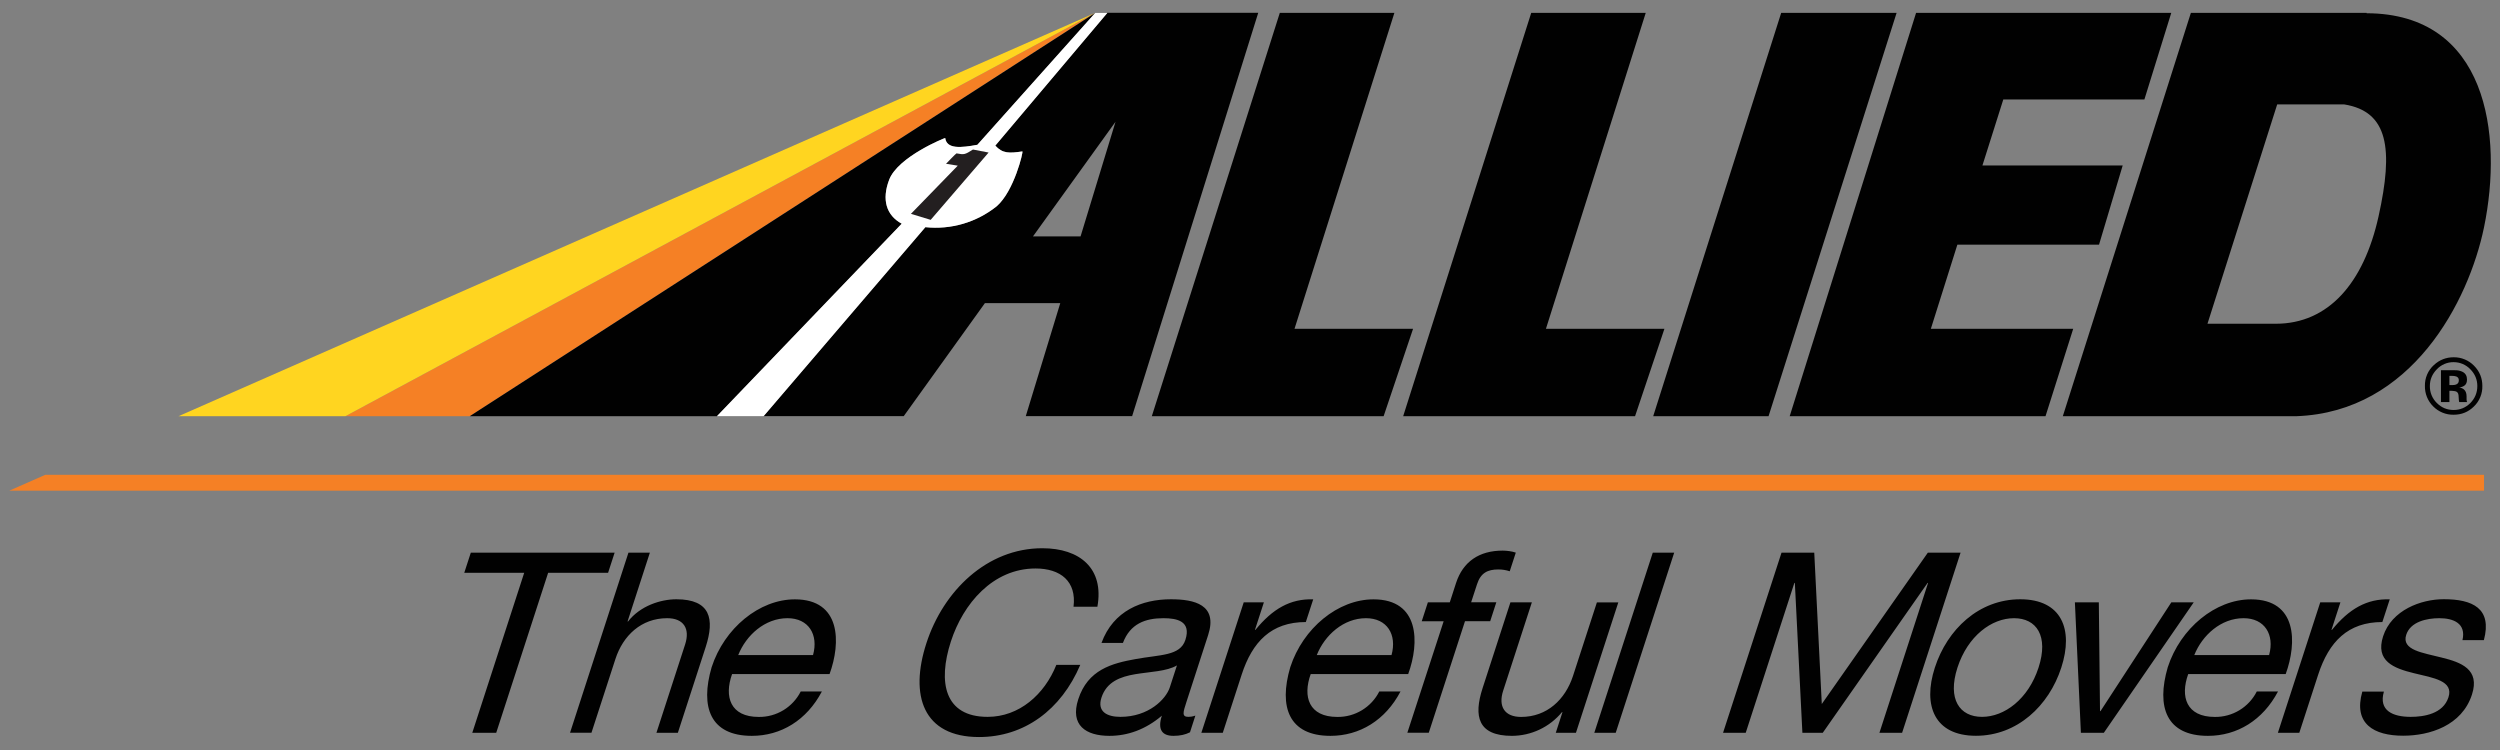
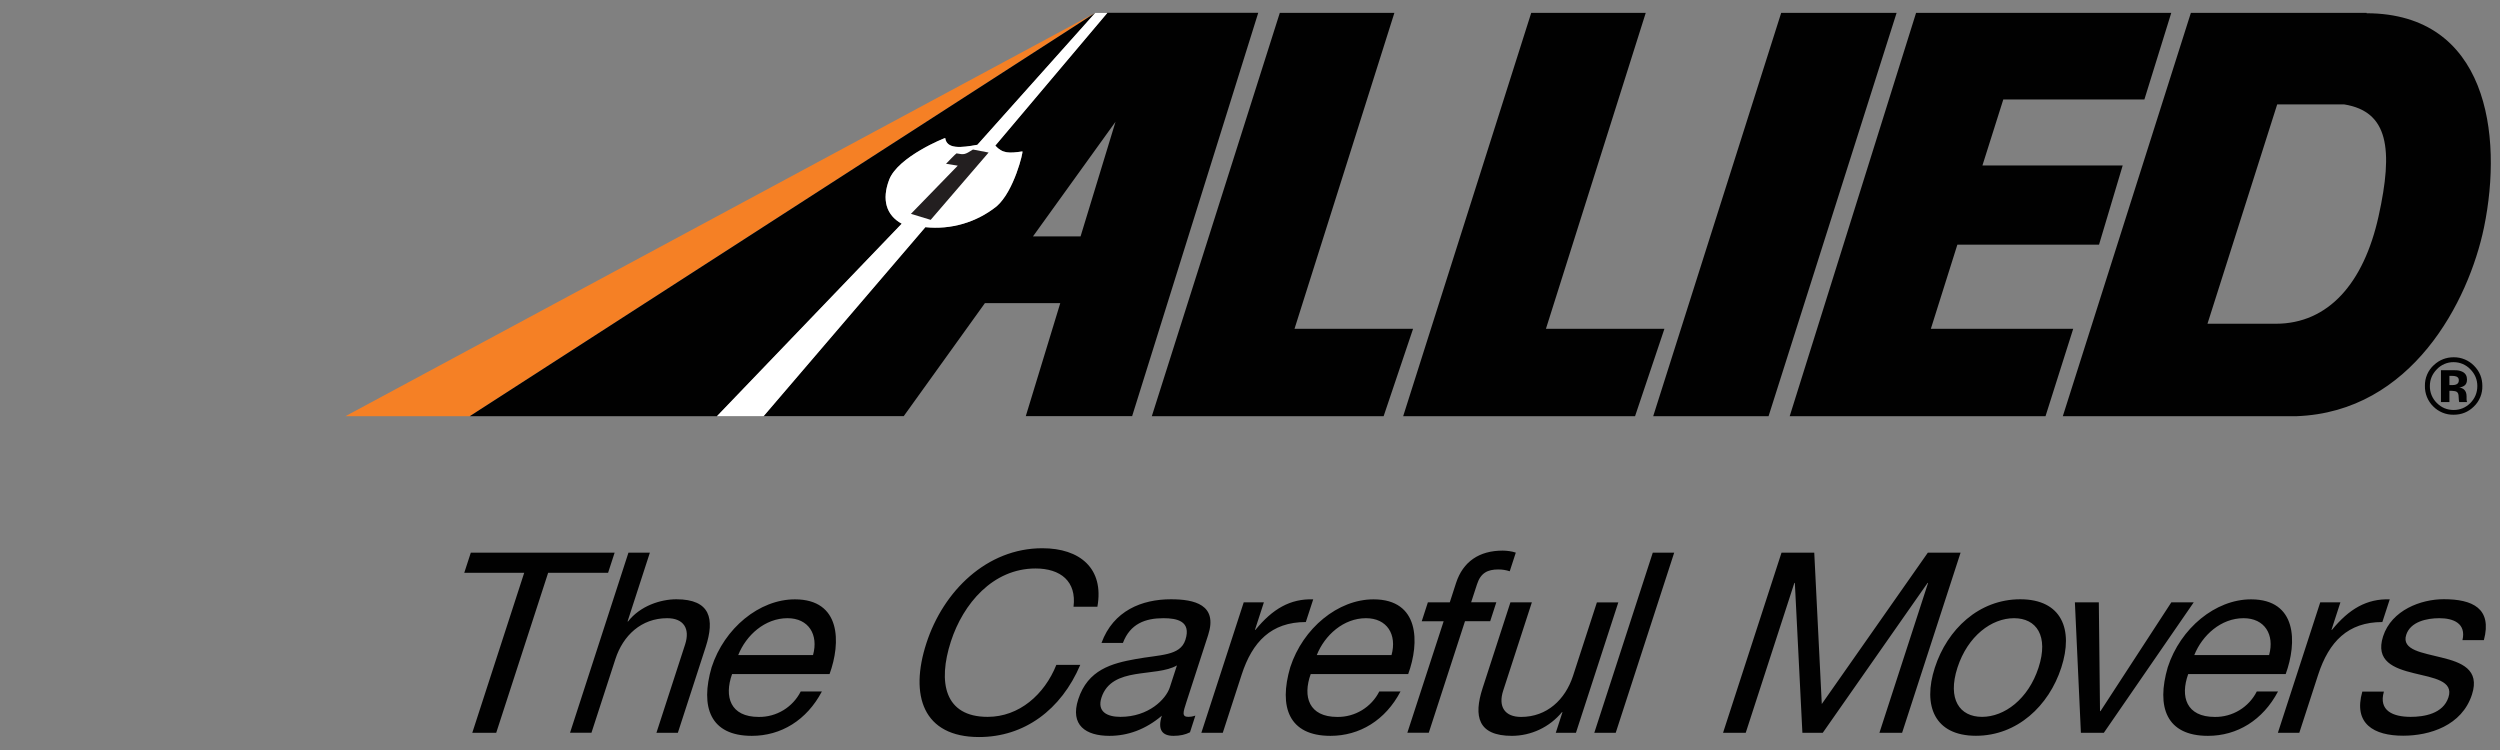
<svg xmlns="http://www.w3.org/2000/svg" width="500" height="150" viewBox="0 0 500 150" fill="none">
  <rect x="0" y="0" width="500" height="150" fill="#808080" stroke="none" />
  <path d="M219.031 2.578L69.084 83.239H93.954L219.031 2.578Z" fill="#F58025" />
-   <path d="M219.031 2.578L35.7 83.239H69.084L219.031 2.578Z" fill="#FFD520" />
  <path d="M258.904 65.755L278.876 2.578H255.959L230.363 83.239H276.726L282.616 65.755H258.904ZM309.189 65.755L329.146 2.578H306.244L280.634 83.239H327.011L332.887 65.755H309.189ZM353.71 83.239L379.319 2.578H356.236L330.64 83.239H353.71ZM428.878 19.895L434.252 2.578H383.213L357.938 83.239H409.102L414.643 65.755H386.172L391.475 48.928H419.807L424.538 33.092H396.486L400.659 19.895H428.878ZM494.082 73.869C495.004 74.818 495.464 75.922 495.464 77.206C495.464 78.519 495.004 79.65 494.082 80.6C493.147 81.522 492.031 81.996 490.733 81.996C489.421 81.996 488.305 81.535 487.369 80.6C486.917 80.16 486.56 79.632 486.32 79.048C486.079 78.464 485.962 77.838 485.974 77.206C485.974 75.922 486.434 74.818 487.356 73.869C487.788 73.408 488.312 73.043 488.893 72.795C489.475 72.547 490.101 72.423 490.733 72.43C491.36 72.43 491.98 72.557 492.556 72.804C493.132 73.051 493.651 73.414 494.082 73.869ZM494.794 73.129C494.265 72.59 493.632 72.165 492.934 71.876C492.237 71.589 491.488 71.445 490.733 71.453C489.226 71.453 487.9 71.97 486.783 73.003C486.199 73.53 485.736 74.177 485.425 74.901C485.114 75.624 484.964 76.406 484.983 77.192C484.967 77.952 485.107 78.706 485.392 79.409C485.678 80.113 486.104 80.751 486.644 81.284C487.177 81.825 487.814 82.251 488.517 82.537C489.22 82.822 489.974 82.962 490.733 82.946C492.296 82.946 493.636 82.415 494.752 81.326C495.312 80.796 495.754 80.154 496.05 79.442C496.346 78.73 496.488 77.963 496.469 77.192C496.469 75.614 495.925 74.274 494.794 73.129ZM491.445 76.773C491.221 76.941 490.914 77.011 490.524 77.011H489.882V75.168H490.286C490.691 75.168 491.026 75.209 491.249 75.293C491.598 75.433 491.766 75.684 491.766 76.033C491.766 76.368 491.668 76.62 491.445 76.773ZM489.882 78.156H490.231L490.593 78.184C490.845 78.198 491.04 78.24 491.166 78.282C491.403 78.365 491.556 78.533 491.64 78.757C491.696 78.882 491.724 79.147 491.738 79.538C491.752 79.93 491.794 80.223 491.836 80.418H493.427L493.357 80.237C493.341 80.177 493.331 80.117 493.329 80.055L493.315 79.86V79.287C493.315 78.631 493.133 78.17 492.757 77.863C492.491 77.665 492.178 77.539 491.85 77.5C492.296 77.444 492.659 77.304 492.952 77.067C493.245 76.829 493.399 76.438 493.399 75.908C493.399 75.21 493.12 74.693 492.547 74.385C492.156 74.189 491.728 74.074 491.291 74.05L489.979 74.036H488.193V80.418H489.882V78.156ZM473.329 2.648V2.578H438.173L412.563 83.239H459.303C482.345 82.401 493.734 60.281 496.804 45.464C500.656 26.779 497.376 2.732 473.329 2.648ZM441.495 64.75L455.437 20.886H468.863C477.642 22.311 478.717 29.726 475.702 43.314C472.757 56.566 465.723 64.75 455.144 64.75H441.495Z" fill="#010101" />
  <path d="M177.832 35.954C179.59 31.332 189.039 27.534 189.039 27.603C189.346 29.866 192.207 29.558 195.473 28.958L219.031 2.592L93.954 83.239H143.387L180.344 44.738C177.26 43.062 176.297 39.962 177.832 35.954ZM221.459 2.578L199.059 29.126C200.539 30.745 201.865 30.662 204.474 30.285C204.698 30.257 202.828 38.259 199.311 41.275C195.296 44.48 190.182 45.975 185.075 45.437L152.724 83.225H180.749L196.98 60.63H212.053L205.158 83.225H226.428L251.647 2.564H221.459V2.578ZM216.114 47.28H206.596L223.106 24.35L216.114 47.28Z" fill="#010101" />
  <path d="M143.387 83.239L180.344 44.738C177.273 43.062 176.31 39.962 177.832 35.954C179.59 31.332 189.039 27.534 189.039 27.603C189.346 29.866 192.207 29.558 195.473 28.958L219.031 2.592H221.459L199.059 29.125C200.539 30.745 201.865 30.662 204.474 30.285C204.698 30.257 202.828 38.258 199.311 41.275C195.296 44.48 190.182 45.975 185.075 45.436L152.724 83.225H143.387V83.239Z" fill="white" />
  <path d="M194.593 29.907C192.946 30.955 192.835 30.955 191.3 30.675C191.216 30.662 189.206 32.756 189.206 32.756L191.551 33.133L182.186 42.769L186.136 43.97L197.72 30.508L194.593 29.907Z" fill="#231F20" />
  <path d="M104.84 114.562H92.852L94.163 110.527H122.927L121.616 114.562H109.627L99.244 146.556H94.457L104.84 114.562ZM125.691 110.527H129.975L125.509 124.296H125.607C128.036 121.168 132.139 119.855 135.265 119.855C142.117 119.855 142.955 123.793 141.141 129.393L135.572 146.556H131.287L137.023 128.89C138.056 125.706 136.716 123.639 133.437 123.639C128.245 123.639 124.602 127.117 123.081 131.809L118.294 146.542H114.009L125.691 110.527ZM147.644 131.013C149.235 127.019 153.003 123.639 157.497 123.639C161.726 123.639 163.736 126.921 162.605 131.013H147.644ZM160.149 138.289C159.366 139.84 158.163 141.14 156.678 142.041C155.192 142.942 153.484 143.408 151.747 143.386C146.053 143.386 144.797 139.35 146.416 134.811H165.913C168.216 128.499 168.202 119.869 158.977 119.869C151.873 119.869 144.867 125.622 142.327 133.443C139.996 141.417 142.048 147.17 150.366 147.17C156.213 147.17 161.349 144.042 164.378 138.289H160.149ZM214.704 121.363C215.346 116.266 212.109 113.697 207.112 113.697C198.557 113.697 192.625 120.763 190.183 128.276C187.517 136.501 188.913 143.372 197.524 143.372C203.818 143.372 208.885 138.931 211.271 132.968H216.058C212.234 141.947 204.879 147.408 195.808 147.408C184.628 147.408 181.865 139.126 185.284 128.625C188.676 118.179 197.385 109.647 208.466 109.647C215.974 109.647 220.859 113.683 219.477 121.349H214.704V121.363ZM233.964 137.465C233.197 139.839 229.735 143.372 224.083 143.372C221.459 143.372 219.38 142.366 220.287 139.531C221.32 136.347 224.069 135.342 227.056 134.839C230.084 134.337 233.336 134.281 235.388 133.08L233.964 137.465ZM239.072 143.12C238.458 143.33 238.025 143.372 237.677 143.372C236.323 143.372 236.616 142.464 237.272 140.439L241.626 127.019C243.608 120.916 238.863 119.855 234.174 119.855C228.382 119.855 222.66 122.131 220.301 128.583H224.586C226.037 124.743 229.065 123.639 232.694 123.639C235.416 123.639 238.291 124.24 237.076 127.983C236.03 131.208 232.094 130.901 227.07 131.823C222.352 132.675 217.565 133.946 215.653 139.853C213.965 145.048 217.161 147.17 221.892 147.17C225.521 147.17 229.107 145.913 232.373 143.134C231.452 145.969 232.471 147.17 234.69 147.17C236.044 147.17 237.09 146.919 237.998 146.458L239.072 143.12ZM248.744 120.469H252.777L250.991 125.972H251.089C254.508 121.782 258.053 119.715 262.644 119.869L261.165 124.408C254.257 124.408 250.461 128.346 248.325 134.951L244.557 146.556H240.272L248.744 120.469ZM263.356 131.013C264.947 127.019 268.715 123.639 273.195 123.639C277.424 123.639 279.434 126.921 278.303 131.013H263.356ZM275.861 138.289C275.078 139.84 273.875 141.14 272.39 142.041C270.904 142.942 269.196 143.408 267.459 143.386C261.765 143.386 260.509 139.35 262.142 134.811H281.639C283.942 128.499 283.914 119.869 274.703 119.869C267.599 119.869 260.593 125.622 258.053 133.443C255.708 141.417 257.774 147.17 266.092 147.17C271.939 147.17 277.089 144.042 280.104 138.289H275.861ZM288.729 124.254H284.347L285.575 120.469H289.957L291.213 116.587C292.595 112.342 295.833 110.122 300.522 110.122C301.331 110.122 302.434 110.261 303.16 110.527L301.946 114.255C301.204 114.006 300.425 113.883 299.643 113.892C297.577 113.892 296.154 114.548 295.414 116.825L294.228 120.456H299.266L298.038 124.24H293L285.756 146.542H281.472L288.729 124.254ZM315.19 146.556H311.157L312.497 142.422H312.399C311.181 143.899 309.653 145.091 307.924 145.911C306.195 146.732 304.306 147.162 302.392 147.17C295.54 147.17 294.702 143.232 296.517 137.632L302.085 120.469H306.37L300.634 138.135C299.601 141.319 300.941 143.386 304.22 143.386C309.412 143.386 313.055 139.895 314.59 135.216L319.377 120.483H323.662L315.19 146.556ZM330.556 110.527H334.841L323.145 146.556H318.861L330.556 110.527ZM356.305 110.527H362.851L364.358 140.802L385.572 110.527H392.117L380.422 146.556H375.886L385.614 116.587H385.516L364.554 146.556H360.478L358.971 116.587H358.873L349.146 146.556H344.61L356.305 110.527ZM391.489 133.527C393.555 127.173 398.328 123.639 402.808 123.639C407.288 123.639 409.772 127.173 407.707 133.527C405.655 139.839 400.882 143.372 396.402 143.372C391.922 143.372 389.452 139.839 391.489 133.527ZM386.968 133.527C384.497 141.151 386.926 147.156 395.188 147.156C403.45 147.156 409.786 141.151 412.257 133.527C414.755 125.86 412.312 119.855 404.05 119.855C395.788 119.855 389.452 125.86 386.968 133.527ZM420.77 146.556H416.178L414.978 120.469H419.765L420.002 142.227H420.1L434.266 120.469H438.746L420.77 146.556ZM438.857 131.013C440.462 127.019 444.217 123.639 448.71 123.639C452.939 123.639 454.949 126.921 453.818 131.013H438.857ZM451.362 138.289C450.579 139.84 449.376 141.14 447.891 142.041C446.405 142.942 444.697 143.408 442.96 143.386C437.266 143.386 436.01 139.35 437.643 134.811H457.14C459.443 128.499 459.429 119.869 450.204 119.869C443.1 119.869 436.094 125.622 433.554 133.443C431.223 141.417 433.275 147.17 441.593 147.17C447.426 147.17 452.576 144.042 455.605 138.289H451.362ZM464.048 120.469H468.082L466.295 125.972H466.393C469.812 121.782 473.371 119.715 477.949 119.869L476.47 124.408C469.575 124.408 465.779 128.346 463.63 134.951L459.862 146.556H455.577L464.048 120.469ZM476.777 138.33C475.674 142.157 478.619 143.372 482.136 143.372C484.802 143.372 488.626 142.757 489.686 139.476C490.775 136.152 486.714 135.593 482.75 134.63C478.828 133.666 475.004 132.256 476.623 127.256C478.326 122.006 484.215 119.841 488.751 119.841C494.487 119.841 498.479 121.656 496.776 128.024H492.492C493.273 124.687 490.691 123.639 487.872 123.639C485.304 123.639 482.094 124.352 481.243 126.963C480.252 130.049 484.62 130.552 488.291 131.502C492.254 132.465 496.036 133.876 494.39 138.917C492.38 145.131 485.932 147.142 480.629 147.142C474.781 147.142 470.622 144.768 472.464 138.317H476.777V138.33Z" fill="#010101" />
-   <path d="M496.804 94.956H9.072L1.842 98.14H496.804V94.956Z" fill="#F58025" />
</svg>